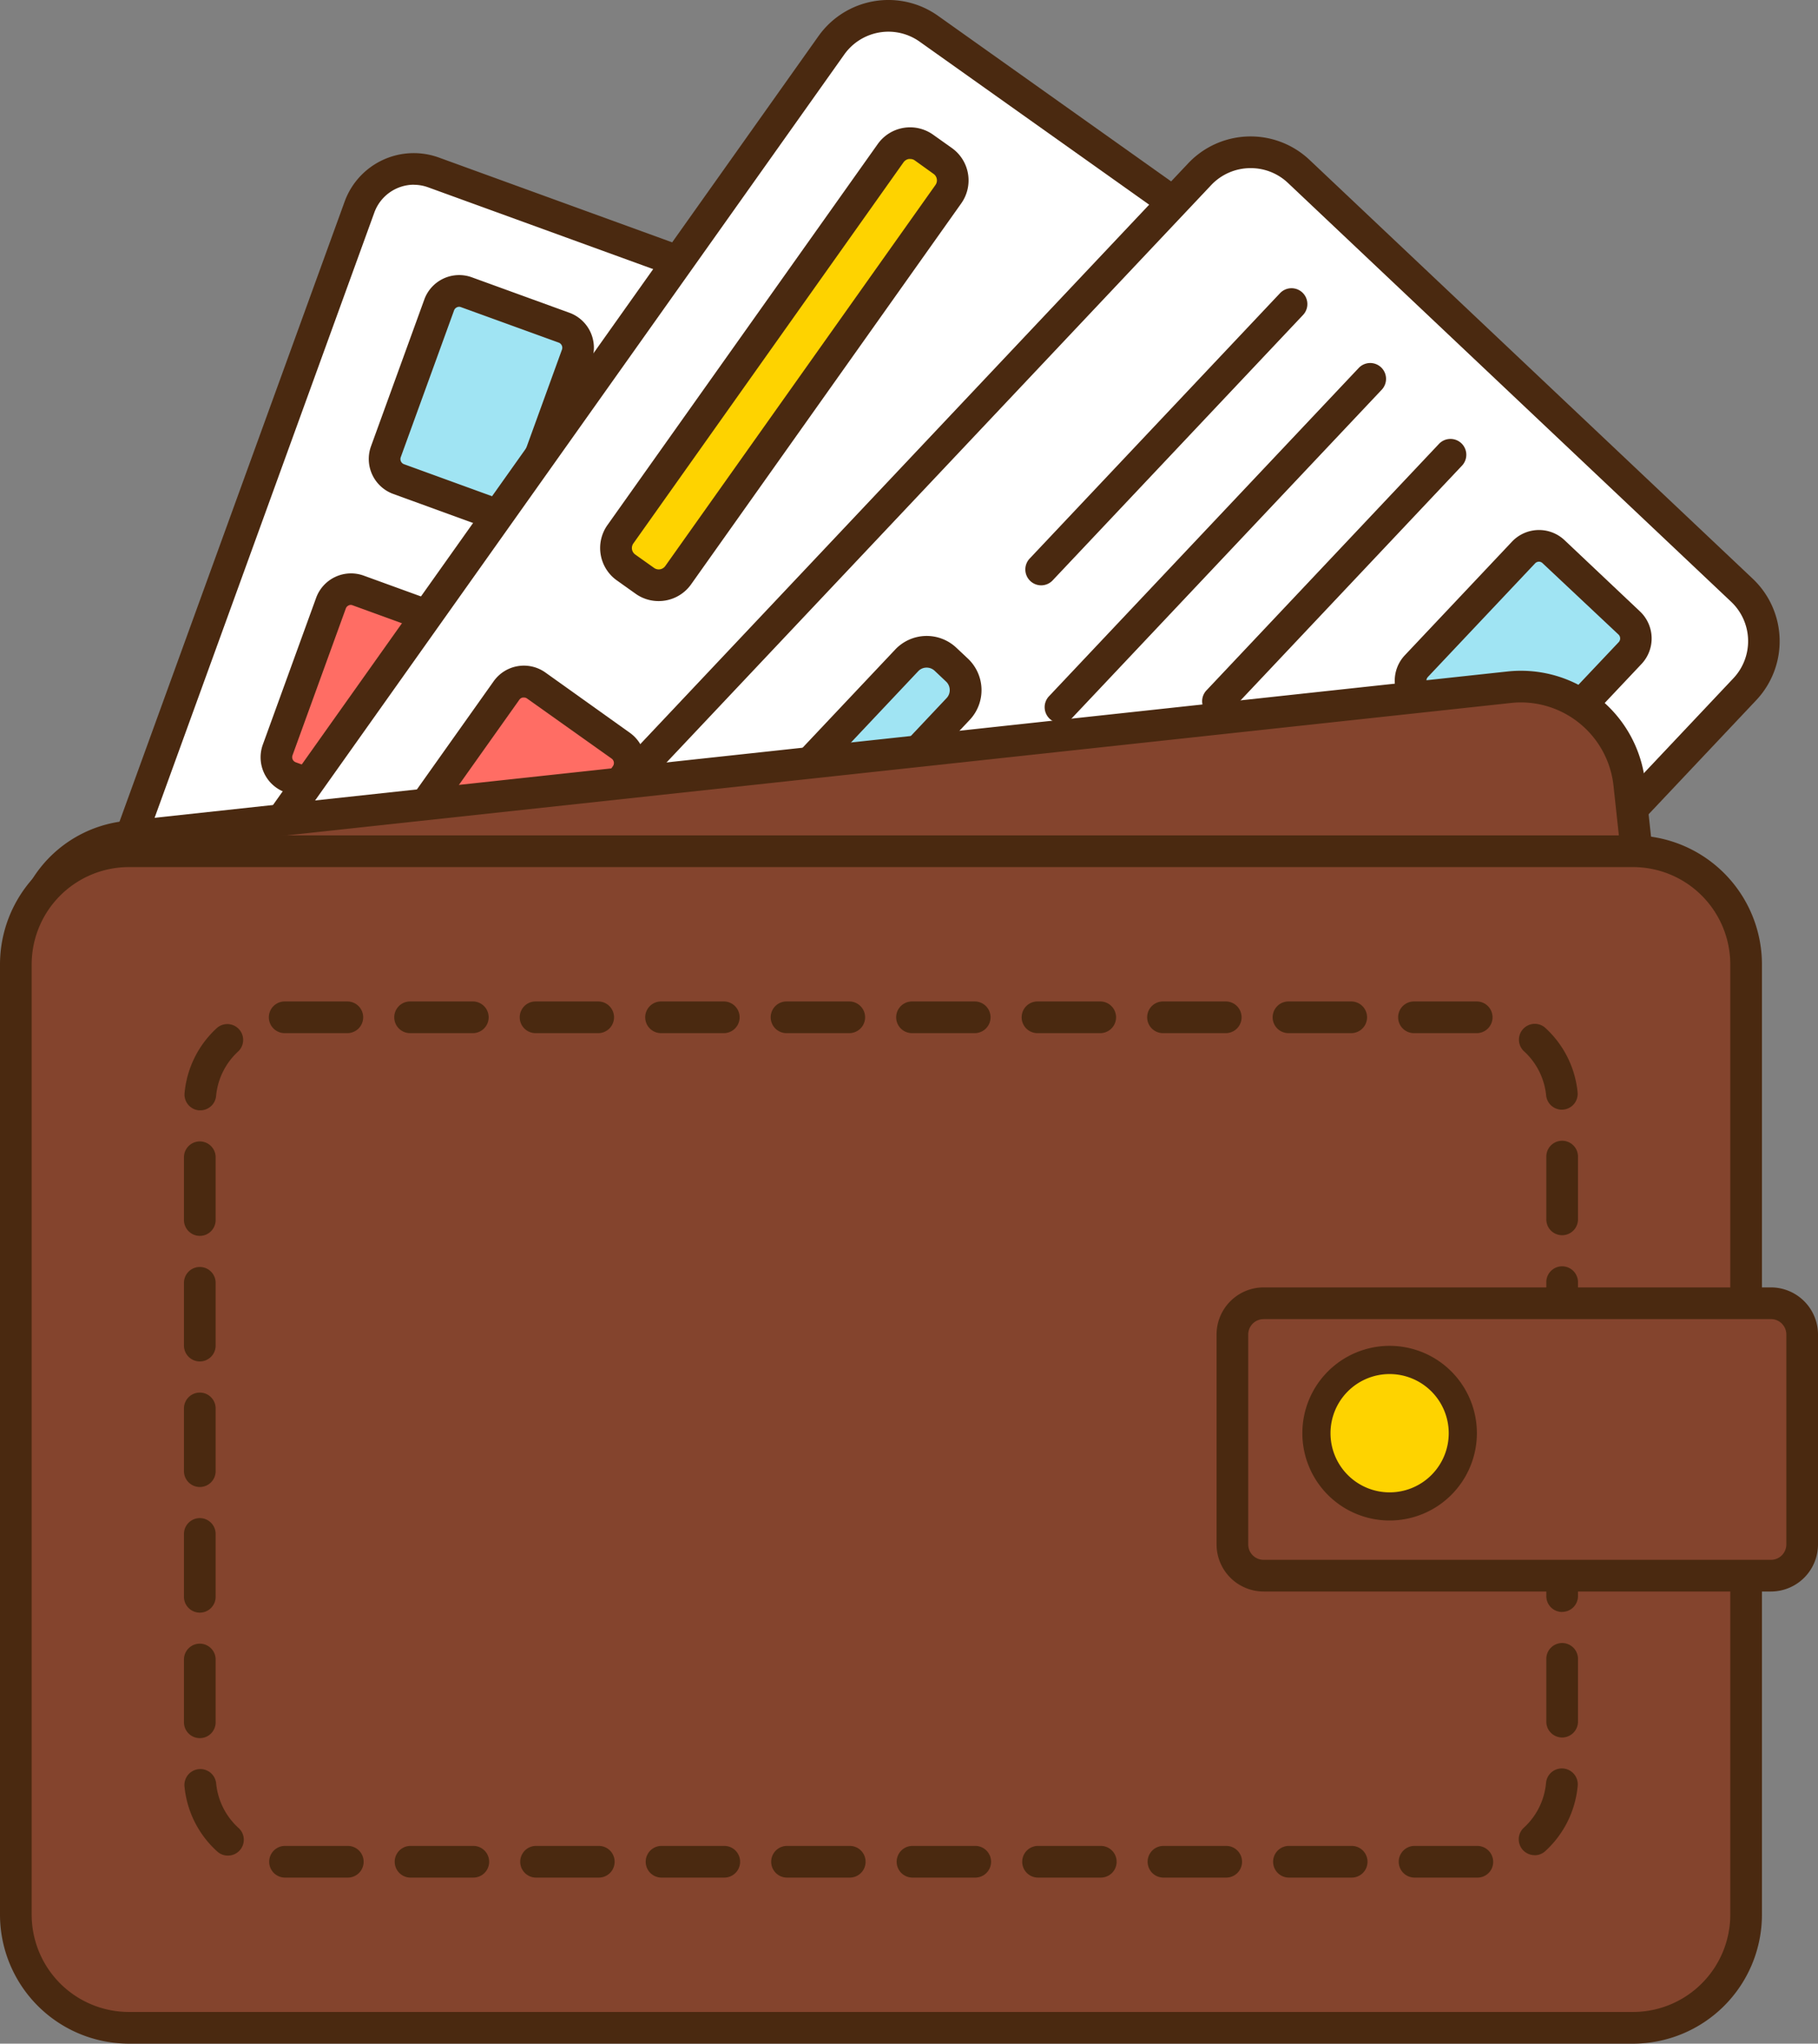
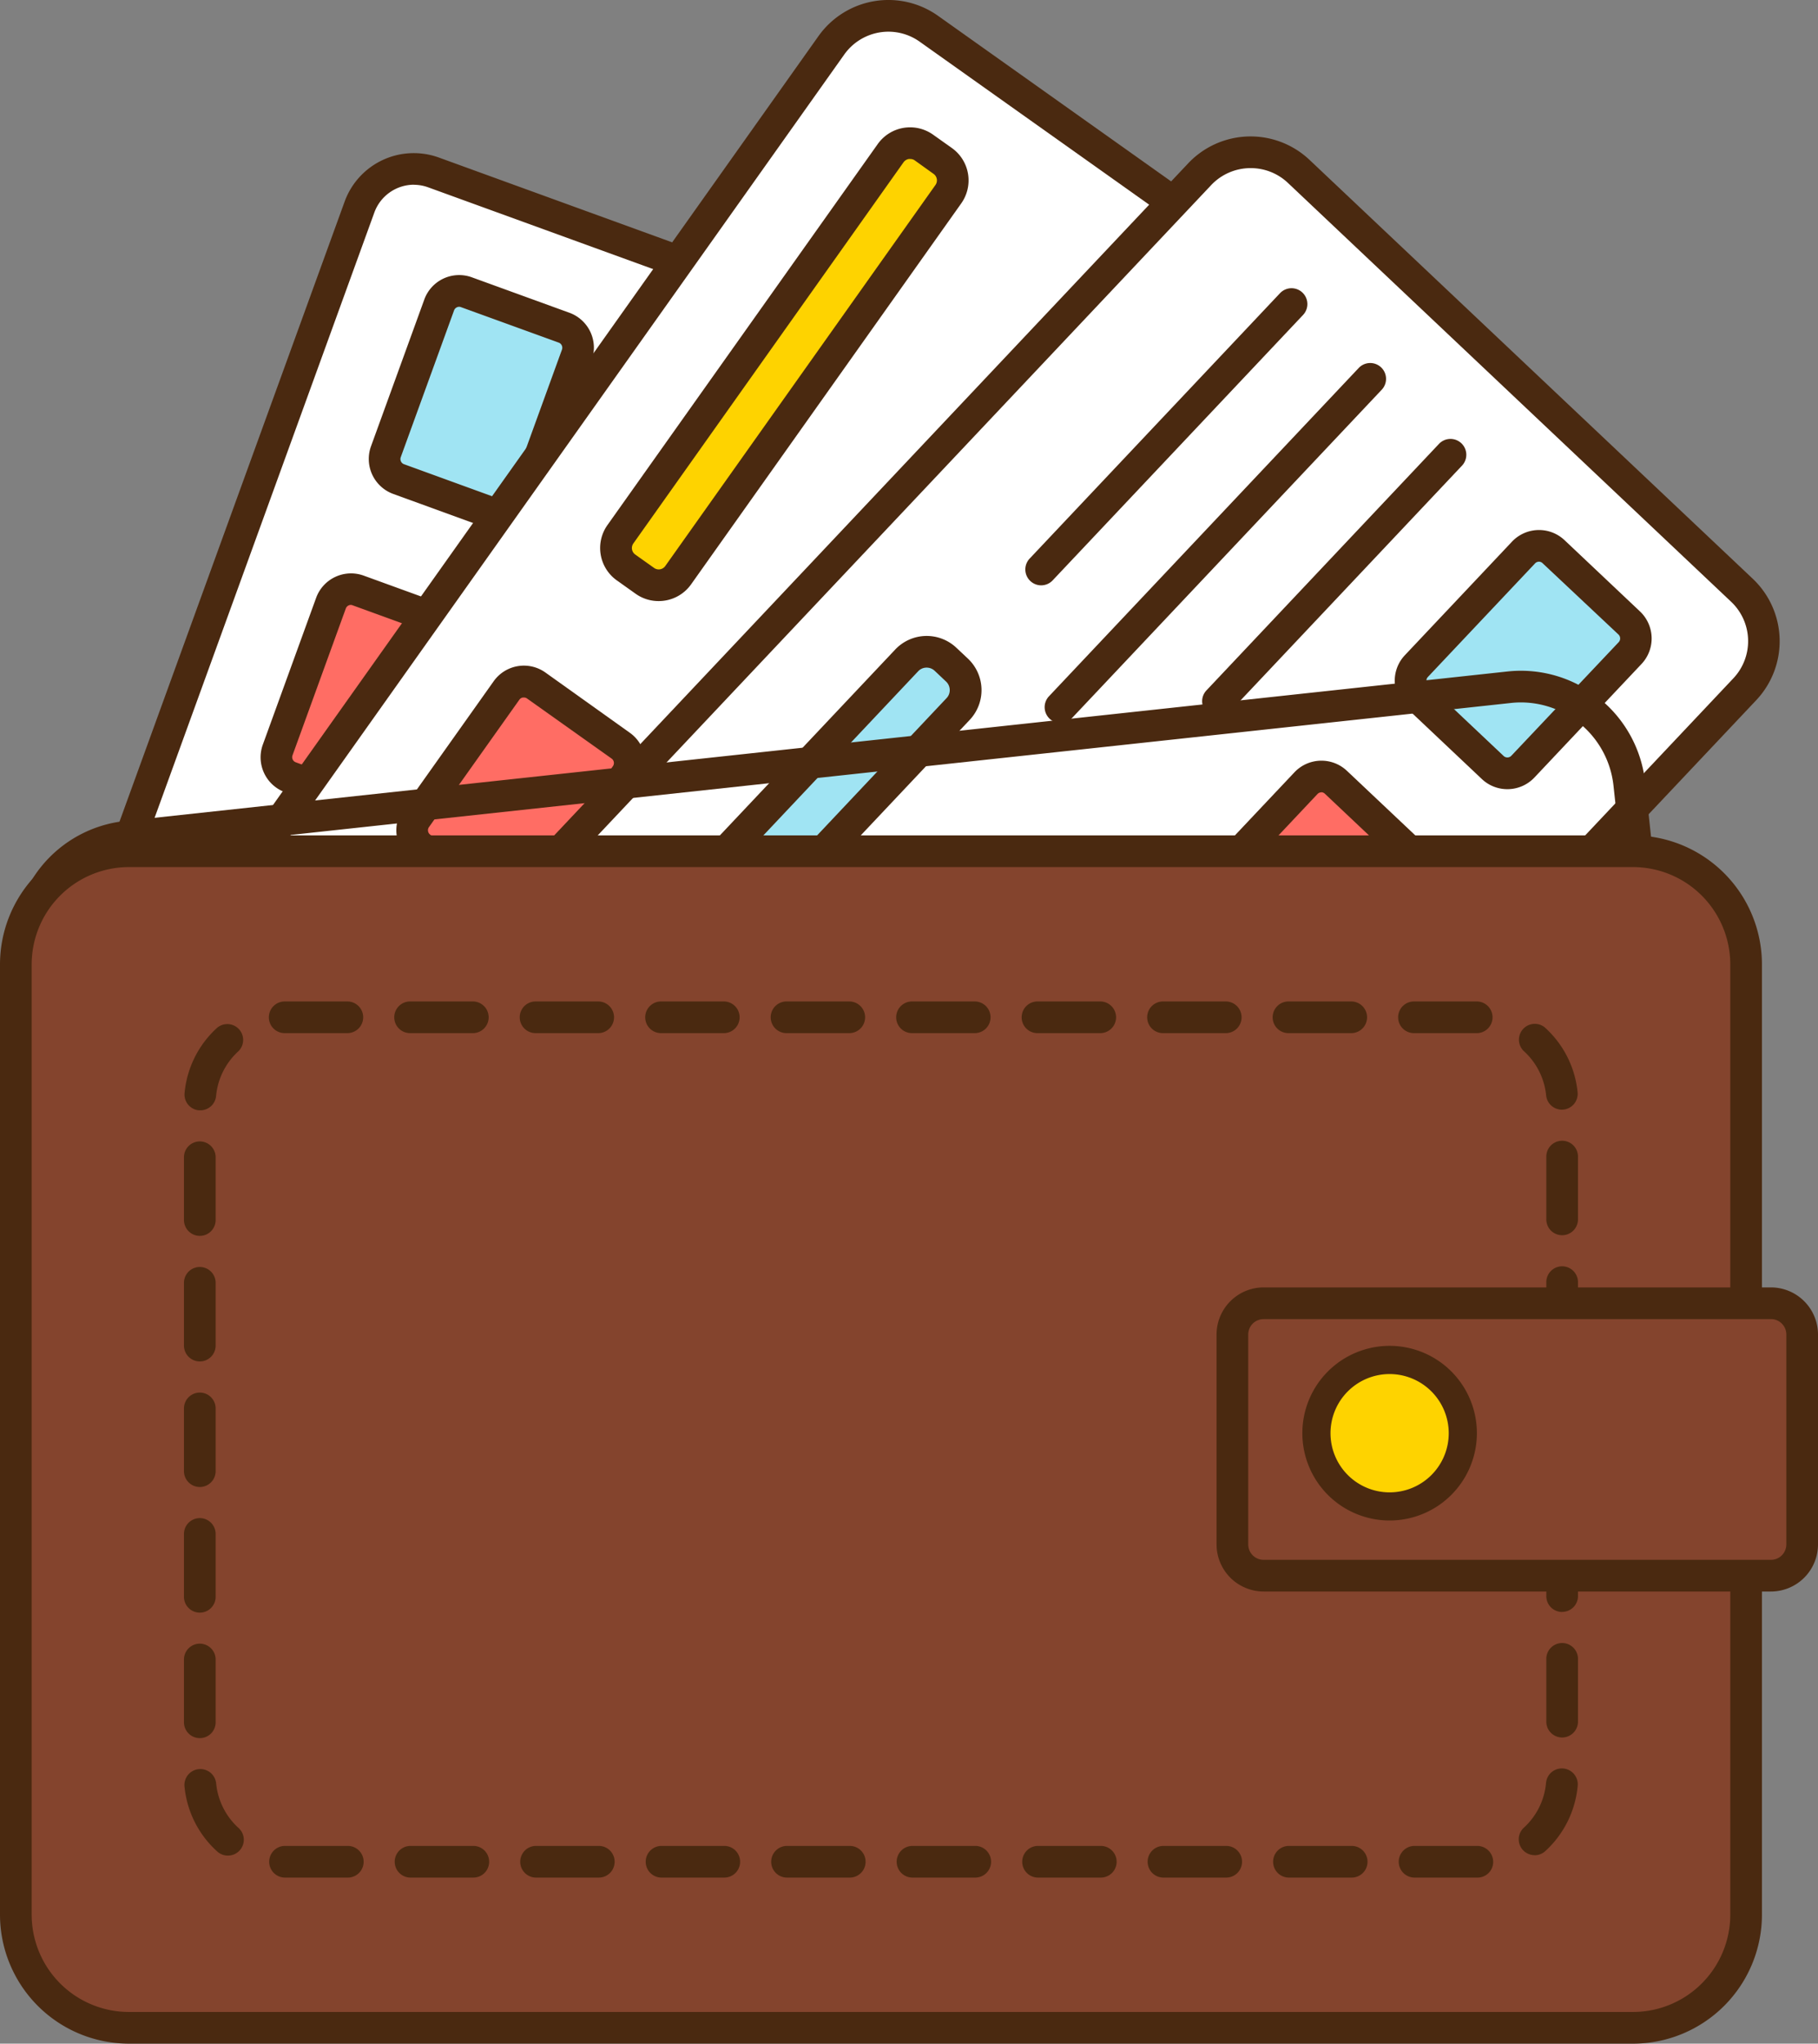
<svg xmlns="http://www.w3.org/2000/svg" viewBox="0 0 516.65 580.41">
  <rect x="0" y="0" width="516.65" height="580.41" fill="#808080" stroke="none" />
  <g data-name="图层 2">
    <g data-name="图层 1">
      <rect x="34.89" y="94.44" width="257.94" height="213.06" rx="16.41" transform="translate(408.7 115.58) rotate(109.97)" style="fill:#fff">
     </rect>
      <path d="M210.14,358.46a21.11,21.11,0,0,1-7.16-1.27L33.58,295.64a20.94,20.94,0,0,1-12.51-26.8L97.94,57.26a20.9,20.9,0,0,1,26.8-12.51l169.4,61.54a20.93,20.93,0,0,1,12.51,26.8L229.78,344.67a21,21,0,0,1-19.64,13.79Zm-92.55-306a12,12,0,0,0-11.19,7.85L29.53,271.92a11.9,11.9,0,0,0,7.13,15.26l169.4,61.55a11.92,11.92,0,0,0,15.26-7.13h0L298.19,130a11.91,11.91,0,0,0-7.13-15.27L121.67,53.2A12,12,0,0,0,117.59,52.48Z" style="fill:#4a2910">
     </path>
      <rect x="108.56" y="93.76" width="56.46" height="41.61" rx="6.05" transform="translate(291.18 25.12) rotate(109.97)" style="fill:#a0e4f3">
     </rect>
      <path d="M143.09,151a10.78,10.78,0,0,1-3.61-.64l-27.73-10.08a10.57,10.57,0,0,1-6.32-13.52l15.15-41.69a10.54,10.54,0,0,1,13.52-6.31l27.73,10.07a10.57,10.57,0,0,1,6.32,13.52L153,144.05h0a10.48,10.48,0,0,1-5.45,6A10.58,10.58,0,0,1,143.09,151ZM130.5,87.13a1.49,1.49,0,0,0-.66.15,1.53,1.53,0,0,0-.8.87l-15.15,41.69a1.56,1.56,0,0,0,.93,2l27.73,10.08a1.54,1.54,0,0,0,2-.93h0l15.15-41.69a1.56,1.56,0,0,0-.93-2L131,87.23A1.54,1.54,0,0,0,130.5,87.13Z" style="fill:#4a2910">
     </path>
      <rect x="77.8" y="178.43" width="56.46" height="41.61" rx="6.05" transform="translate(329.49 167.61) rotate(109.97)" style="fill:#ff6d64">
     </rect>
      <path d="M112.33,235.68a10.73,10.73,0,0,1-3.61-.64L81,225a10.56,10.56,0,0,1-6.31-13.52l15.15-41.69a10.56,10.56,0,0,1,13.52-6.31l27.73,10.07A10.55,10.55,0,0,1,137.39,187l-15.15,41.69h0a10.48,10.48,0,0,1-5.45,6A10.58,10.58,0,0,1,112.33,235.68ZM99.74,171.8a1.55,1.55,0,0,0-1.46,1L83.13,214.51a1.57,1.57,0,0,0,.05,1.19,1.52,1.52,0,0,0,.88.8l27.73,10.08a1.51,1.51,0,0,0,1.19-.06,1.53,1.53,0,0,0,.8-.87h0L128.93,184a1.57,1.57,0,0,0-.05-1.19,1.59,1.59,0,0,0-.88-.8l-27.74-10.08A1.58,1.58,0,0,0,99.74,171.8Z" style="fill:#4a2910">
     </path>
      <rect x="-25.54" y="320.62" width="146.25" height="20.11" rx="6.77" transform="translate(374.62 398.87) rotate(109.97)" style="fill:#fed300">
     </rect>
      <path d="M28,405.43a11.19,11.19,0,0,1-3.84-.68L18,402.51a11.26,11.26,0,0,1-6.75-14.44L56.56,263.34A11.28,11.28,0,0,1,71,256.59l6.17,2.25a11.29,11.29,0,0,1,6.75,14.44L38.6,398h0A11.29,11.29,0,0,1,28,405.43Zm6.37-9h0ZM67.15,264.92a2.2,2.2,0,0,0-1,.21A2.25,2.25,0,0,0,65,266.41L19.7,391.14a2.27,2.27,0,0,0,1.36,2.91l6.17,2.24a2.27,2.27,0,0,0,2.91-1.36L75.46,270.2a2.27,2.27,0,0,0-1.36-2.9l-6.17-2.25A2.28,2.28,0,0,0,67.15,264.92Z" style="fill:#4a2910">
     </path>
      <rect x="78.29" y="341.59" width="194.08" height="20.11" rx="7.8" transform="translate(565.71 306.93) rotate(109.97)" style="fill:#a0e4f3">
     </rect>
      <path d="M147,448.6a12.26,12.26,0,0,1-4.21-.75l-4.24-1.54a12.31,12.31,0,0,1-7.36-15.76L192.13,262.8a12.29,12.29,0,0,1,15.76-7.36l4.24,1.54a12.3,12.3,0,0,1,7.36,15.75l-61,167.76h0A12.37,12.37,0,0,1,147,448.6Zm56.7-184.9a3.29,3.29,0,0,0-3.1,2.17l-61,167.75a3.29,3.29,0,0,0,2,4.23l4.23,1.54a3.3,3.3,0,0,0,4.23-2L211,269.66a3.28,3.28,0,0,0-2-4.22l-4.23-1.54A3.17,3.17,0,0,0,203.69,263.7ZM154.31,439h0Z" style="fill:#4a2910">
     </path>
      <path d="M165.17,201.88a4.58,4.58,0,0,1-1.54-.27,4.5,4.5,0,0,1-2.69-5.77l32.9-90.58a4.5,4.5,0,0,1,8.46,3.07l-32.91,90.58A4.5,4.5,0,0,1,165.17,201.88Z" style="fill:#4a2910">
     </path>
      <path d="M183.76,242.64a4.51,4.51,0,0,1-4.23-6L223.36,116a4.5,4.5,0,1,1,8.45,3.08L188,239.67A4.5,4.5,0,0,1,183.76,242.64Z" style="fill:#4a2910">
     </path>
      <path d="M221.17,230a4.63,4.63,0,0,1-1.54-.27,4.51,4.51,0,0,1-2.69-5.77l35.4-97.43a4.5,4.5,0,0,1,8.46,3.08L225.4,227A4.5,4.5,0,0,1,221.17,230Z" style="fill:#4a2910">
     </path>
      <rect x="25.15" y="111.65" width="392.04" height="213.06" rx="19.87" transform="translate(-84.76 272.25) rotate(-54.63)" style="fill:#fff">
     </rect>
      <path d="M189.85,436.34a24.23,24.23,0,0,1-14.07-4.48L34.44,331.53a24.37,24.37,0,0,1-5.77-34L232.59,10.27a24.38,24.38,0,0,1,34-5.77L407.91,104.83a24.35,24.35,0,0,1,5.76,34h0L209.75,426.09A24.33,24.33,0,0,1,189.85,436.34ZM252.49,9a15.4,15.4,0,0,0-12.56,6.48L36,302.77a15.36,15.36,0,0,0,3.64,21.42L181,424.52a15.38,15.38,0,0,0,21.42-3.64L406.33,133.59a15.37,15.37,0,0,0-3.63-21.42L261.36,11.84A15.32,15.32,0,0,0,252.49,9ZM410,136.2h0Z" style="fill:#4a2910">
     </path>
      <rect x="67.67" y="278.93" width="56.46" height="41.61" rx="6.05" transform="translate(-204.03 204.45) rotate(-54.63)" style="fill:#a0e4f3">
     </rect>
-       <path d="M95.08,336.9A10.51,10.51,0,0,1,89,335L64.93,317.88a10.54,10.54,0,0,1-2.5-14.71L88.11,267a10.57,10.57,0,0,1,14.71-2.5l24.06,17.08a10.57,10.57,0,0,1,2.5,14.71L103.7,332.46A10.52,10.52,0,0,1,95.08,336.9Zm1.63-65.34a1.56,1.56,0,0,0-1.27.65L69.77,308.38a1.56,1.56,0,0,0-.26,1.16,1.52,1.52,0,0,0,.63,1L94.2,327.62a1.54,1.54,0,0,0,2.16-.37L122,291.08h0a1.54,1.54,0,0,0,.26-1.15,1.58,1.58,0,0,0-.63-1L97.61,271.84A1.57,1.57,0,0,0,96.71,271.56Z" style="fill:#4a2910">
-      </path>
      <rect x="119.82" y="205.47" width="56.46" height="41.61" rx="6.05" transform="translate(-122.16 216.03) rotate(-54.63)" style="fill:#ff6d64">
     </rect>
      <path d="M147.22,263.45a10.51,10.51,0,0,1-6.09-1.95l-24.06-17.08a10.57,10.57,0,0,1-2.5-14.71l25.68-36.17A10.54,10.54,0,0,1,155,191L179,208.12a10.57,10.57,0,0,1,2.5,14.71h0L155.84,259a10.47,10.47,0,0,1-6.84,4.3A10.69,10.69,0,0,1,147.22,263.45Zm1.63-65.35-.26,0a1.52,1.52,0,0,0-1,.63l-25.68,36.17a1.55,1.55,0,0,0,.37,2.16l24.06,17.08a1.58,1.58,0,0,0,1.16.27,1.54,1.54,0,0,0,1-.63l25.68-36.18a1.55,1.55,0,0,0-.37-2.16l-24.06-17.08A1.51,1.51,0,0,0,148.85,198.1Zm29,22.13h0Z" style="fill:#4a2910">
     </path>
      <rect x="149.78" y="93.38" width="146.25" height="20.11" rx="6.77" transform="translate(9.53 225.34) rotate(-54.63)" style="fill:#fed300">
     </rect>
      <path d="M187.16,170.71a11.22,11.22,0,0,1-6.51-2.07l-5.35-3.8a11.28,11.28,0,0,1-2.67-15.72L249.44,40.91a11.28,11.28,0,0,1,15.72-2.67l5.35,3.8a11.28,11.28,0,0,1,2.67,15.71h0L196.37,166A11.28,11.28,0,0,1,187.16,170.71ZM258.64,45.16a2.21,2.21,0,0,0-.39,0,2.31,2.31,0,0,0-1.47.92L180,154.33a2.26,2.26,0,0,0,.54,3.17l5.35,3.8a2.28,2.28,0,0,0,3.17-.54L265.84,52.54a2.26,2.26,0,0,0-.54-3.16L260,45.58A2.2,2.2,0,0,0,258.64,45.16Zm10.87,10h0Z" style="fill:#4a2910">
     </path>
      <rect x="215.78" y="186.53" width="194.08" height="20.11" rx="7.8" transform="translate(-28.55 337.89) rotate(-54.63)" style="fill:#a0e4f3">
     </rect>
      <path d="M263,283a12.2,12.2,0,0,1-7.1-2.28l-3.67-2.61a12.28,12.28,0,0,1-2.91-17.14L352.6,115.39a12.31,12.31,0,0,1,17.15-2.91l3.68,2.61a12.31,12.31,0,0,1,2.91,17.15h0L273,277.78A12.37,12.37,0,0,1,263,283Zm99.66-163.76a3.32,3.32,0,0,0-2.7,1.39L256.64,266.15a3.27,3.27,0,0,0,.78,4.59l3.67,2.61a3.23,3.23,0,0,0,2.46.57,3.32,3.32,0,0,0,2.14-1.34L369,127h0a3.31,3.31,0,0,0-.78-4.6l-3.68-2.61A3.28,3.28,0,0,0,362.64,119.21Z" style="fill:#4a2910">
     </path>
      <path d="M124.37,359.06A4.51,4.51,0,0,1,120.7,352l55.78-78.59a4.5,4.5,0,0,1,7.34,5.21L128,357.16A4.48,4.48,0,0,1,124.37,359.06Z" style="fill:#4a2910">
     </path>
      <path d="M150,377.23a4.5,4.5,0,0,1-3.67-7.1l74.28-104.65a4.5,4.5,0,1,1,7.34,5.21L153.64,375.33A4.47,4.47,0,0,1,150,377.23Z" style="fill:#4a2910">
-      </path>
-       <path d="M175.12,395.08a4.51,4.51,0,0,1-3.67-7.11l60-84.53a4.5,4.5,0,0,1,7.34,5.21l-60,84.53A4.48,4.48,0,0,1,175.12,395.08Z" style="fill:#4a2910">
     </path>
      <rect x="101.47" y="144.17" width="392.04" height="213.06" rx="19.87" transform="translate(684 206.46) rotate(133.35)" style="fill:#fff">
     </rect>
      <path d="M239.58,462.64A24.3,24.3,0,0,1,222.86,456l-126-119a24.36,24.36,0,0,1-1-34.45L337.67,46.38a24.4,24.4,0,0,1,34.45-1l126,119a24.4,24.4,0,0,1,1,34.45L257.31,455A24.3,24.3,0,0,1,239.58,462.64ZM355.39,47.75a15.37,15.37,0,0,0-11.18,4.81L102.38,308.75a15.37,15.37,0,0,0,.62,21.73l126,119a15.39,15.39,0,0,0,21.73-.62L492.6,192.64a15.38,15.38,0,0,0-.62-21.72l-126-119A15.33,15.33,0,0,0,355.39,47.75ZM99.1,305.66h0Z" style="fill:#4a2910">
     </path>
      <rect x="404.64" y="166.52" width="56.46" height="41.61" rx="6.05" transform="translate(866.23 1.15) rotate(133.35)" style="fill:#a0e4f3">
     </rect>
      <path d="M428.37,224.13a10.52,10.52,0,0,1-7.24-2.87L399.67,201a10.55,10.55,0,0,1-.43-14.91l30.45-32.26a10.57,10.57,0,0,1,14.92-.43l21.46,20.26a10.56,10.56,0,0,1,.43,14.91l-30.45,32.26A10.55,10.55,0,0,1,428.37,224.13Zm9-64.61a1.55,1.55,0,0,0-1.13.49l-30.45,32.25h0a1.51,1.51,0,0,0-.42,1.1,1.55,1.55,0,0,0,.48,1.09l21.46,20.25a1.55,1.55,0,0,0,2.19-.06L460,182.39a1.55,1.55,0,0,0-.06-2.19L438.43,160A1.52,1.52,0,0,0,437.37,159.52Zm-34.85,29.66h0Z" style="fill:#4a2910">
     </path>
      <rect x="342.8" y="232.03" width="56.46" height="41.61" rx="6.05" transform="translate(809.58 156.59) rotate(133.35)" style="fill:#ff6d64">
     </rect>
      <path d="M366.53,289.64a10.52,10.52,0,0,1-7.24-2.87l-21.45-20.26a10.56,10.56,0,0,1-.43-14.92l30.45-32.25a10.56,10.56,0,0,1,14.91-.43l21.46,20.25a10.57,10.57,0,0,1,.43,14.92l-30.45,32.25A10.51,10.51,0,0,1,366.53,289.64Zm9-64.61a1.54,1.54,0,0,0-1.13.49L344,257.77h0A1.55,1.55,0,0,0,344,260l21.46,20.26a1.55,1.55,0,0,0,2.19-.06l30.45-32.26a1.57,1.57,0,0,0,.43-1.11,1.54,1.54,0,0,0-.49-1.08l-21.46-20.26A1.55,1.55,0,0,0,375.53,225Zm-34.85,29.65h0Z" style="fill:#4a2910">
     </path>
      <rect x="206.72" y="354.03" width="146.25" height="20.11" rx="6.77" transform="translate(736.69 410.52) rotate(133.35)" style="fill:#fed300">
     </rect>
      <path d="M236.67,425.86a11.21,11.21,0,0,1-7.73-3.07l-4.77-4.51a11.28,11.28,0,0,1-.46-15.93h0l91.1-96.51a11.28,11.28,0,0,1,15.93-.46l4.77,4.51a11.27,11.27,0,0,1,.46,15.93l-91.09,96.51a11.23,11.23,0,0,1-7.88,3.53Zm-6.42-17.34a2.28,2.28,0,0,0,.1,3.21l4.77,4.51a2.27,2.27,0,0,0,3.21-.09l91.1-96.5A2.23,2.23,0,0,0,330,318a2.18,2.18,0,0,0-.71-1.58l-4.77-4.51a2.27,2.27,0,0,0-3.21.09Z" style="fill:#4a2910">
     </path>
      <rect x="106.69" y="249.3" width="194.08" height="20.11" rx="7.8" transform="translate(532.18 289.23) rotate(133.35)" style="fill:#a0e4f3">
     </rect>
      <path d="M144.1,338.09a12.21,12.21,0,0,1-8.43-3.35l-3.28-3.1a12.31,12.31,0,0,1-.5-17.38h0L254.41,184.47a12.29,12.29,0,0,1,17.38-.5l3.29,3.09a12.31,12.31,0,0,1,.5,17.39L153.06,334.24a12.25,12.25,0,0,1-8.59,3.85Zm-5.66-17.65a3.3,3.3,0,0,0,.13,4.66l3.28,3.09a3.19,3.19,0,0,0,2.36.9,3.24,3.24,0,0,0,2.3-1L269,198.27a3.24,3.24,0,0,0,.9-2.36,3.28,3.28,0,0,0-1-2.3l-3.28-3.1a3.32,3.32,0,0,0-2.36-.9,3.25,3.25,0,0,0-2.3,1Z" style="fill:#4a2910">
     </path>
      <path d="M346.14,203.66a4.5,4.5,0,0,1-3.28-7.59L409,126a4.5,4.5,0,0,1,6.54,6.18l-66.15,70.08A4.49,4.49,0,0,1,346.14,203.66Z" style="fill:#4a2910">
     </path>
      <path d="M301.37,205.35a4.51,4.51,0,0,1-3.28-7.59l88.1-93.32a4.5,4.5,0,0,1,6.54,6.18l-88.09,93.32A4.49,4.49,0,0,1,301.37,205.35Z" style="fill:#4a2910">
     </path>
      <path d="M295.88,166.24a4.51,4.51,0,0,1-3.28-7.59l71.16-75.38a4.5,4.5,0,0,1,6.55,6.18l-71.16,75.38A4.49,4.49,0,0,1,295.88,166.24Z" style="fill:#4a2910">
     </path>
-       <rect x="21.73" y="215.45" width="457.23" height="334.15" rx="30.97" transform="translate(-39.66 29.12) rotate(-6.17)" style="fill:#84442d">
-      </rect>
      <path d="M68.41,574.56a35.48,35.48,0,0,1-35.2-31.67L4,272.26a35.5,35.5,0,0,1,31.45-39.08l393-42.48a35.52,35.52,0,0,1,39.08,31.46l29.26,270.63a35.49,35.49,0,0,1-31.46,39.08l-.48-4.48.48,4.48-393,42.48A36.17,36.17,0,0,1,68.41,574.56ZM432.23,199.49a25.18,25.18,0,0,0-2.86.16l-393,42.48A26.51,26.51,0,0,0,12.9,271.29L42.16,541.93A26.48,26.48,0,0,0,71.32,565.4l393-42.48a26.48,26.48,0,0,0,23.48-29.16L458.53,223.12A26.51,26.51,0,0,0,432.23,199.49Z" style="fill:#4a2910">
     </path>
      <rect x="4.5" y="241.76" width="491.72" height="334.15" rx="32.12" style="fill:#84442d">
     </rect>
      <path d="M464.1,580.41H36.62A36.66,36.66,0,0,1,0,543.79V273.88a36.66,36.66,0,0,1,36.62-36.62H464.1a36.66,36.66,0,0,1,36.62,36.62V543.79A36.66,36.66,0,0,1,464.1,580.41ZM36.62,246.26A27.65,27.65,0,0,0,9,273.88V543.79a27.65,27.65,0,0,0,27.62,27.62H464.1a27.65,27.65,0,0,0,27.62-27.62V273.88a27.65,27.65,0,0,0-27.62-27.62Z" style="fill:#4a2910">
     </path>
      <rect x="56.78" y="288.92" width="387.16" height="239.83" rx="24.14" style="fill:#84442d">
     </rect>
      <path d="M402,533.25a4.5,4.5,0,0,1,0-9H419.8a4.54,4.54,0,0,1,4.54,4.5,4.45,4.45,0,0,1-4.45,4.5v-4.5l0,4.5Zm-17.83,0H366.3a4.5,4.5,0,1,1,0-9h17.83a4.5,4.5,0,0,1,0,9Zm-35.66,0H330.64a4.5,4.5,0,0,1,0-9h17.83a4.5,4.5,0,0,1,0,9Zm-35.66,0H295a4.5,4.5,0,0,1,0-9h17.83a4.5,4.5,0,0,1,0,9Zm-35.66,0H259.32a4.5,4.5,0,1,1,0-9h17.83a4.5,4.5,0,0,1,0,9Zm-35.66,0H223.66a4.5,4.5,0,1,1,0-9h17.83a4.5,4.5,0,0,1,0,9Zm-35.66,0H188a4.5,4.5,0,0,1,0-9h17.83a4.5,4.5,0,1,1,0,9Zm-35.66,0H152.34a4.5,4.5,0,0,1,0-9h17.83a4.5,4.5,0,0,1,0,9Zm-35.66,0H116.67a4.5,4.5,0,1,1,0-9h17.84a4.5,4.5,0,0,1,0,9Zm-35.67,0H81a4.5,4.5,0,1,1,0-9H98.84a4.5,4.5,0,1,1,0,9ZM64.74,527a4.47,4.47,0,0,1-3-1.16,28.53,28.53,0,0,1-9.31-18.46,4.5,4.5,0,0,1,9-.87,19.6,19.6,0,0,0,6.38,12.66,4.5,4.5,0,0,1-3,7.83Zm371.38-.12a4.5,4.5,0,0,1-3.05-7.82,19.54,19.54,0,0,0,6.29-12.7,4.5,4.5,0,0,1,9,.8,28.6,28.6,0,0,1-9.17,18.53A4.44,4.44,0,0,1,436.12,526.9ZM56.78,493.64a4.5,4.5,0,0,1-4.5-4.5V471.31a4.5,4.5,0,0,1,9,0v17.83A4.49,4.49,0,0,1,56.78,493.64Zm387.16-.18a4.5,4.5,0,0,1-4.5-4.5V471.13a4.5,4.5,0,0,1,9,0V489A4.51,4.51,0,0,1,443.94,493.46ZM56.78,458a4.5,4.5,0,0,1-4.5-4.5V435.65a4.5,4.5,0,0,1,9,0v17.83A4.49,4.49,0,0,1,56.78,458Zm387.16-.19a4.49,4.49,0,0,1-4.5-4.5V435.46a4.5,4.5,0,0,1,9,0v17.83A4.5,4.5,0,0,1,443.94,457.79ZM56.78,422.32a4.51,4.51,0,0,1-4.5-4.5V400a4.5,4.5,0,0,1,9,0v17.83A4.5,4.5,0,0,1,56.78,422.32Zm387.16-.19a4.49,4.49,0,0,1-4.5-4.5V399.8a4.5,4.5,0,0,1,9,0v17.83A4.5,4.5,0,0,1,443.94,422.13ZM56.78,386.66a4.51,4.51,0,0,1-4.5-4.5V364.33a4.5,4.5,0,0,1,9,0v17.83A4.5,4.5,0,0,1,56.78,386.66Zm387.16-.19a4.49,4.49,0,0,1-4.5-4.5V364.14a4.5,4.5,0,0,1,9,0V382A4.5,4.5,0,0,1,443.94,386.47ZM56.78,351a4.51,4.51,0,0,1-4.5-4.5V328.67a4.5,4.5,0,0,1,9,0V346.5A4.5,4.5,0,0,1,56.78,351Zm387.16-.19a4.49,4.49,0,0,1-4.5-4.5V328.48a4.5,4.5,0,0,1,9,0v17.83A4.5,4.5,0,0,1,443.94,350.81Zm-387-35.47-.42,0a4.5,4.5,0,0,1-4.07-4.89,28.53,28.53,0,0,1,9.21-18.51,4.5,4.5,0,0,1,6.07,6.64,19.6,19.6,0,0,0-6.32,12.69A4.5,4.5,0,0,1,56.89,315.34Zm386.93-.18a4.51,4.51,0,0,1-4.48-4.06,19.59,19.59,0,0,0-6.41-12.64,4.5,4.5,0,0,1,6-6.69,28.51,28.51,0,0,1,9.35,18.44,4.5,4.5,0,0,1-4,4.92Zm-24.16-21.74H401.83a4.5,4.5,0,0,1,0-9h17.83a4.5,4.5,0,0,1,0,9Zm-35.66,0H366.17a4.5,4.5,0,0,1,0-9H384a4.5,4.5,0,0,1,0,9Zm-35.66,0H330.51a4.5,4.5,0,0,1,0-9h17.83a4.5,4.5,0,0,1,0,9Zm-35.67,0H294.84a4.5,4.5,0,0,1,0-9h17.83a4.5,4.5,0,0,1,0,9Zm-35.66,0H259.18a4.5,4.5,0,0,1,0-9H277a4.5,4.5,0,0,1,0,9Zm-35.66,0H223.52a4.5,4.5,0,0,1,0-9h17.83a4.5,4.5,0,0,1,0,9Zm-35.66,0H187.86a4.5,4.5,0,0,1,0-9h17.83a4.5,4.5,0,0,1,0,9Zm-35.66,0H152.2a4.5,4.5,0,0,1,0-9H170a4.5,4.5,0,1,1,0,9Zm-35.66,0H116.54a4.5,4.5,0,0,1,0-9h17.83a4.5,4.5,0,0,1,0,9Zm-35.66,0H80.93a4.5,4.5,0,1,1-.05-9H98.71a4.5,4.5,0,0,1,0,9Z" style="fill:#4a2910">
     </path>
      <rect x="350.23" y="370.14" width="161.92" height="77.39" rx="8.87" style="fill:#84442d">
     </rect>
      <path d="M503.28,452H359.1a13.39,13.39,0,0,1-13.37-13.37V379a13.39,13.39,0,0,1,13.37-13.37H503.28A13.39,13.39,0,0,1,516.65,379v59.65A13.39,13.39,0,0,1,503.28,452ZM359.1,374.64a4.37,4.37,0,0,0-4.37,4.37v59.65A4.37,4.37,0,0,0,359.1,443H503.28a4.37,4.37,0,0,0,4.37-4.37V379a4.37,4.37,0,0,0-4.37-4.37Z" style="fill:#4a2910">
     </path>
      <circle cx="394.91" cy="407.04" r="20.79" style="fill:#fed300">
     </circle>
      <path d="M394.91,431.83A24.8,24.8,0,1,1,419.71,407,24.82,24.82,0,0,1,394.91,431.83Zm0-41.59a16.8,16.8,0,1,0,16.8,16.8A16.82,16.82,0,0,0,394.91,390.24Z" style="fill:#4a2910">
     </path>
    </g>
  </g>
</svg>